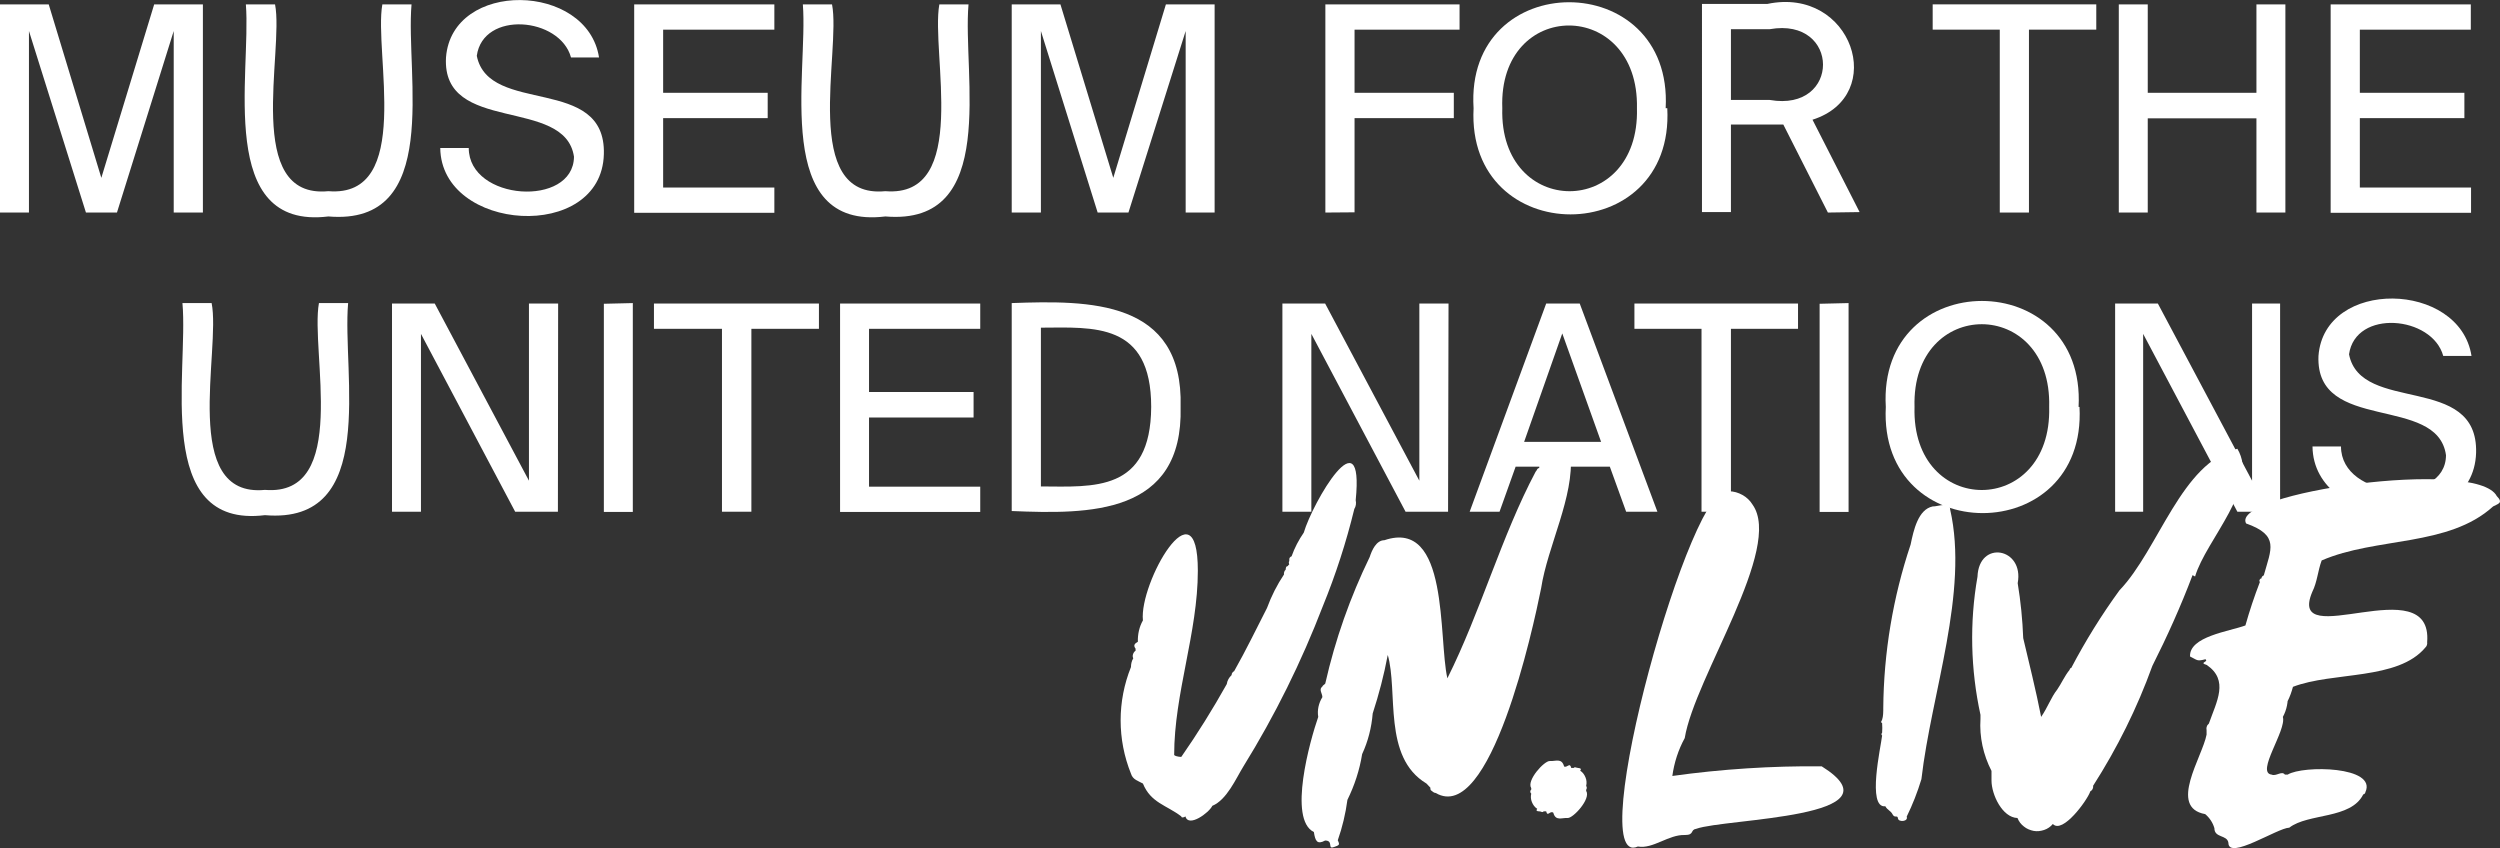
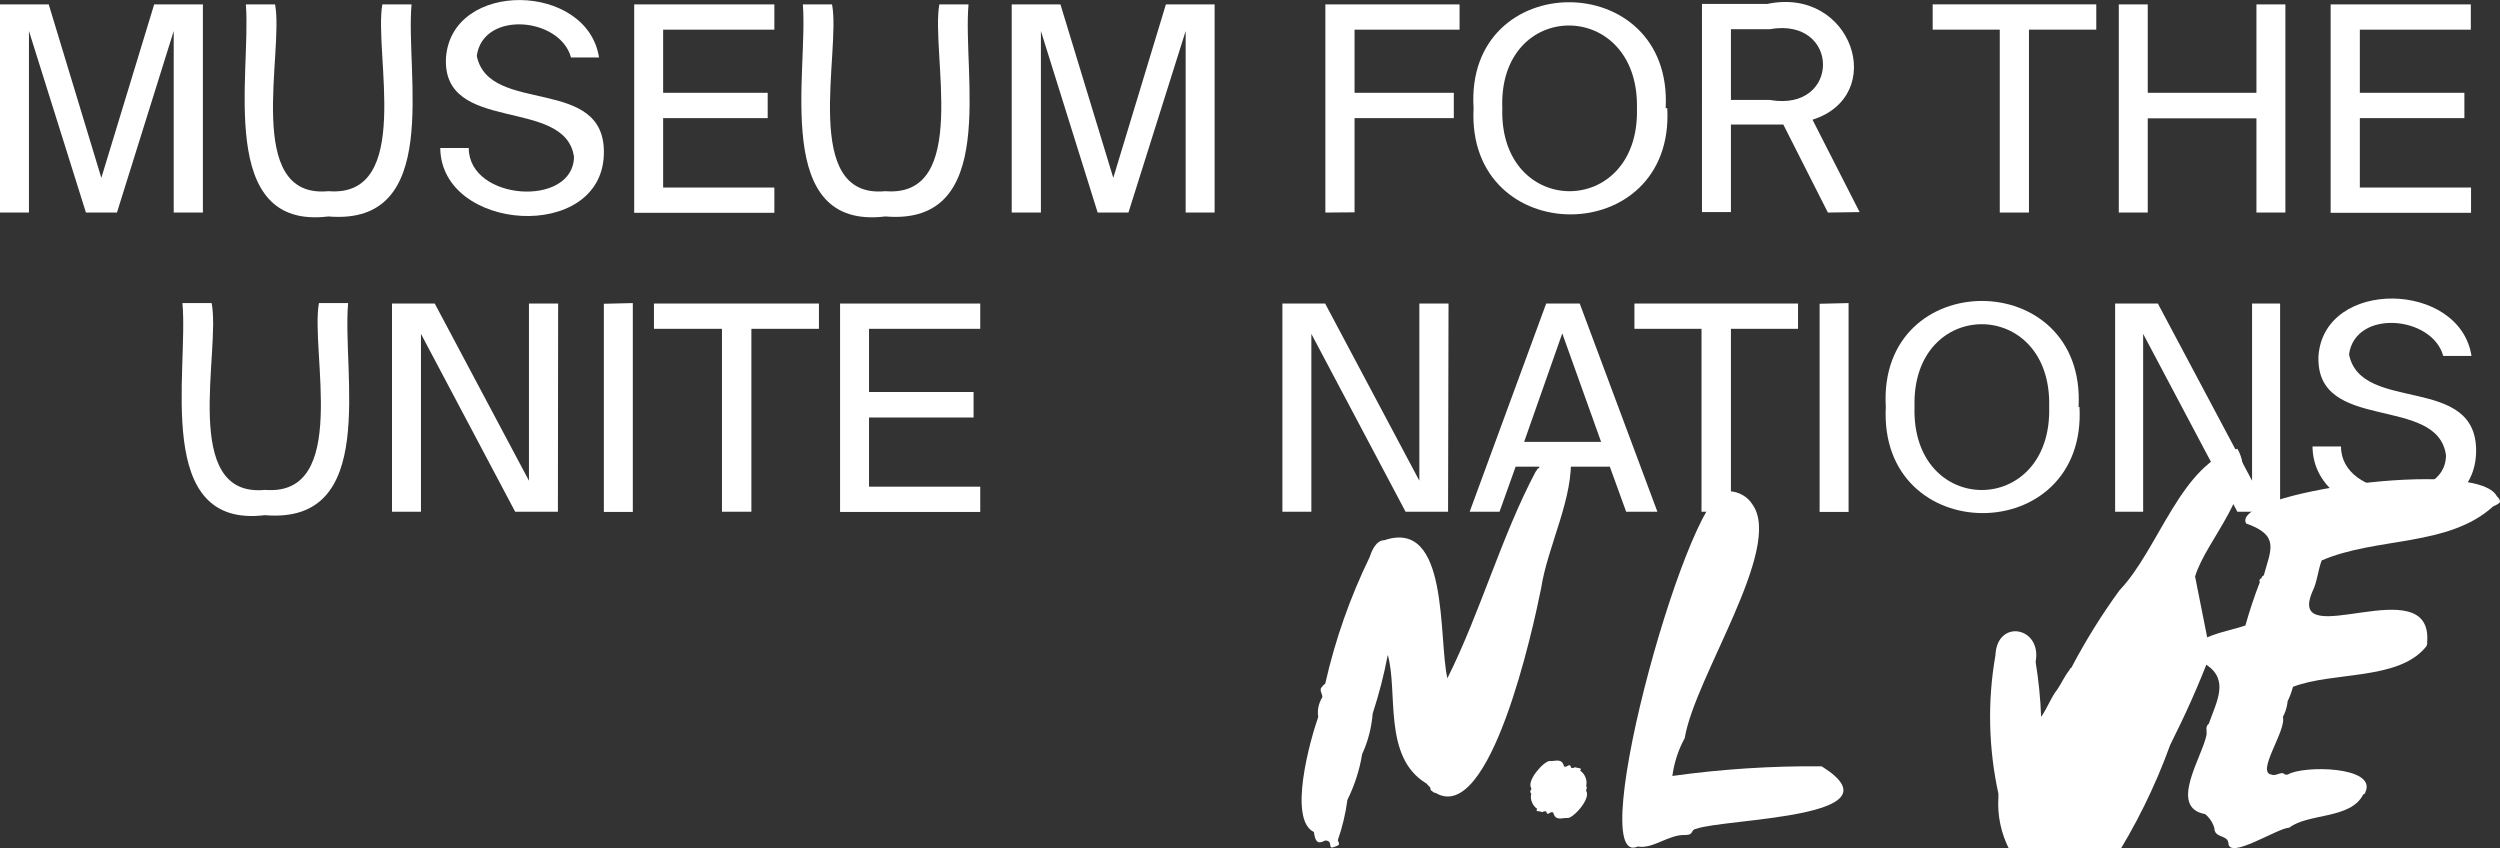
<svg xmlns="http://www.w3.org/2000/svg" version="1.1" id="Capa_1" x="0px" y="0px" viewBox="0 0 1088 369.2" style="enable-background:new 0 0 1088 369.2;" xml:space="preserve">
  <rect x="0" y="0" width="1088" height="369.2" fill="#333333" stroke="none" />
  <style type="text/css">
	.st0{fill:#FFFFFF;}
</style>
  <path class="st0" d="M1014.3,92.5V1.9h61v11H1027v27.5h45.5v11H1027v30.2h48.4v11H1014.3z" />
  <path class="st0" d="M982,1.9h12.6v90.6H982v-41h-47.3v41h-12.6V1.9h12.6v38.5H982V1.9z" />
  <path class="st0" d="M870.3,92.5V12.9h-29.2v-11h71.2v11h-29.3v79.6H870.3z" />
  <path class="st0" d="M795.5,92.5l-19.4-38.3c-4.7,0-17.8,0-22.8,0v38.1h-12.6V1.7h28.5C806-6,821.9,41.6,788.8,52.1l20.5,40.2  L795.5,92.5z M770.2,12.7h-16.9v30.8h16.9C801.2,48.9,801,7.3,770.2,12.7z" />
  <path class="st0" d="M653.8,47.1c-1.4,48.1,59.9,48.2,58.6,0C713.4-0.9,652-0.9,653.8,47.1z M725.6,47.1c3.3,61.6-87.5,61.6-84.3,0  c-3.9-61.5,86.9-61.5,83.6,0H725.6z" />
  <path class="st0" d="M576.8,92.5V1.9h58.4v11h-45.7v27.5h43.2v11h-43.2v41L576.8,92.5z" />
  <path class="st0" d="M491.1,92.5h-13.4l-24.7-79v79h-12.7V1.9h21.2l23,75.5l22.9-75.5h21.2v90.6h-12.6v-79L491.1,92.5z" />
  <path class="st0" d="M349.4,1.9h12.7c4,20.5-13.9,84.9,23.2,81.3c37.1,3,19.7-60.2,23.5-81.3h12.7c-2.7,30.8,13.5,96.5-36.2,92.3  C335.8,100.2,351.8,31.9,349.4,1.9z" />
  <path class="st0" d="M276,92.5V1.9h61v11h-48.4v27.5h45.5v11h-45.5v30.2h48.4v11H276z" />
  <path class="st0" d="M194.1,25c2.6-33.9,61.5-32.7,66.6,0h-12.2c-4.8-17.6-38.3-20.5-41-0.7c5.2,26.1,56.3,8.1,55.3,42.8  c-1,38.6-70.8,33.9-71.2-2.7h12.4c0,23.1,45.6,26,45.8,3.8C245.9,41.9,192.2,58.6,194.1,25z" />
  <path class="st0" d="M107,1.9h12.7c4,20.5-13.9,84.9,23.2,81.3c37.1,3,19.7-60.2,23.5-81.3h12.7c-2.7,30.8,13.5,96.5-36.2,92.3  C93.9,100.2,109.4,31.9,107,1.9z" />
  <path class="st0" d="M50.9,92.5H37.4l-24.8-79v79H0V1.9h21.2l22.9,75.5l23-75.5h21.2v90.6H75.6v-79L50.9,92.5z" />
  <path class="st0" d="M1009,154.9c2.5-33.9,61.5-32.7,66.6,0h-12.3c-4.8-17.5-38.2-20.5-41-0.7c5.1,26.1,56.2,8.1,55.3,42.8  c-1.1,38.6-70.8,33.9-71.2-2.7h12.4c0,23.1,45.6,26,45.7,3.8C1060.8,171.5,1007.6,188.7,1009,154.9z" />
  <path class="st0" d="M992.3,222.7h-18.6l-41-77.4v77.4h-12.2v-90.6h18.6l41,77.1v-77.1h12.2V222.7z" />
  <path class="st0" d="M833.2,177.1c-1.4,48.2,59.9,48.2,58.6,0C893.1,129.1,831.8,129.1,833.2,177.1z M905,177.1  c3.3,61.6-87.5,61.6-84.3,0c-3.6-61.5,87.2-61.5,83.9,0H905z" />
  <path class="st0" d="M804.5,131.9v90.9h-12.6v-90.6L804.5,131.9z" />
  <path class="st0" d="M740.5,222.7v-79.6h-29.2v-11h71.2v11h-29.2v79.6H740.5z" />
  <path class="st0" d="M639.6,222.7l33.3-90.6h14.6l33.8,90.6h-13.6l-7.1-19.6h-41l-7,19.6H639.6z M679.9,145.1l-16.6,47.2h33.5  L679.9,145.1z" />
  <path class="st0" d="M630.2,222.7h-18.5l-41-77.4v77.4h-12.6v-90.6h18.6l41,77.1v-77.1h12.7L630.2,222.7z" />
-   <path class="st0" d="M501,177.1c0-37-25.1-34.6-48-34.5v69.1C475.9,211.8,500.8,214.3,501,177.1z M440.3,131.9  c33.6-1.2,74.8-1.6,73.5,45.2c1.2,47.1-39.8,46.7-73.5,45.3V131.9z" />
  <path class="st0" d="M365.6,222.7v-90.6h61v11h-48.4v27.5h45.5v11.1h-45.5v30.1h48.4v11H365.6z" />
  <path class="st0" d="M314.2,222.7v-79.6h-29.6v-11h71.8v11H327v79.6H314.2z" />
  <path class="st0" d="M275.4,131.9v90.9h-12.6v-90.6L275.4,131.9z" />
  <path class="st0" d="M242.8,222.7h-18.6l-41-77.4v77.4h-12.6v-90.6h18.6l41,77.1v-77.1h12.7L242.8,222.7z" />
  <path class="st0" d="M79.4,131.9h12.7c4.1,20.5-13.9,84.9,23.2,81.3c37.1,3,19.7-60.2,23.5-81.3h12.7c-2.7,30.8,13.5,96.5-36.2,92.3  C66.5,230.2,82.1,162,79.4,131.9z" />
  <path class="st0" d="M670.7,256c2.8-18.3,14.5-40,12.8-58c1.7-7.9-14.5,1.6-13.6,5.7c-1,0-1,1.1-1.6,1.6  c-14.9,28.1-23.9,60.9-38.4,89.9c-4-17.6,0.9-69.7-27.4-60.1c-3.6,0-5.5,4.5-6.4,7.3c-8.5,17.5-15,35.9-19.3,54.9  c0,0.5-1.2,0.9-1.3,1.5c-1.7,1.2,0,3,0,4.6c-1.6,2.6-2.3,5.6-1.8,8.6c-3.6,10.3-13.2,44.6-1.9,50.1c0.6,3.9,1.4,5.6,4.9,3.7  c3.7,0,1,3.8,3.6,2.9c2.6-0.9,2.9-0.9,1.9-3c2-5.7,3.4-11.6,4.2-17.6c3.1-6.3,5.3-13,6.4-19.9c2.6-5.6,4.1-11.6,4.6-17.7  c2.7-8.3,4.9-16.7,6.5-25.2c0.1-0.2,0.1-0.3,0-0.5c4.7,16.2-2.3,44.7,16.9,56.2l1.7,1.8c0,0.6,0,1.3,0.7,1.4  c0.2,0.3,0.4,0.5,0.7,0.6c0.3,0.2,0.6,0.3,0.9,0.3C648.6,359.1,667.2,273.5,670.7,256z" />
-   <path class="st0" d="M575.7,263.8c5.6-13.7,10.2-27.9,13.7-42.3c0.7-1.1,0.9-2.5,0.6-3.8c3.8-37.9-18.7,0.9-22.6,14.1  c-2.2,3.2-4,6.6-5.3,10.3c-0.3,0.1-0.6,0.3-0.8,0.6c-0.2,0.3-0.2,0.7-0.2,1c0,0,0,0,0,0.5c-0.2,0.2-0.2,0.4-0.2,0.7  c0,0.2,0.1,0.5,0.2,0.7c-0.3,0.2-0.5,0.5-0.7,0.8c-0.8,0-0.8,0.9-0.9,1.6c-0.3,0.2-0.5,0.5-0.6,0.9c-0.1,0.3-0.2,0.7-0.1,1.1  c-3,4.5-5.5,9.4-7.4,14.6c-4.5,8.8-9.2,18.5-14.3,27.5c-0.3,0.1-0.6,0.4-0.8,0.7c-0.2,0.3-0.3,0.6-0.3,1c-1.1,1-1.9,2.4-2.1,3.9  c-6.1,10.9-12.7,21.5-19.8,31.7c0,0-2.2,0-3.1-0.8c0-26.9,10.3-53.2,10.3-80.2c0-39.5-25.6,5.3-23.9,21.6c-1.6,2.8-2.3,6.1-2.2,9.3  c-1.2,0.7-2.2,1.4-1,3v0.9c-0.5,0.3-0.9,0.9-1.1,1.5c-0.2,0.6-0.2,1.2,0.1,1.8c-0.7,1.1-1,2.5-1,3.8c-6,14.9-6,31.5,0,46.4  c0.8,2.7,3.3,3.2,5.2,4.3c3.4,8.4,10.3,9.4,16.7,14.3c0,0.7,1.2,0.5,1.8,0c1.3,5,10.3-1.6,11.7-4.6c6.3-2.6,10.3-11.9,13.5-17.1  C554.9,311.3,566.4,288,575.7,263.8z" />
  <path class="st0" d="M792.8,333.5c-21.8-0.2-43.5,1.2-65,4.2c0.8-5.8,2.6-11.4,5.4-16.5c4.3-26.4,43-82.8,29.5-101.6  c-1.1-1.8-2.6-3.2-4.4-4.2c-1.8-1-3.8-1.6-5.9-1.6c-15.5-8.6-64.1,165.6-39.6,154.6c6.6,1.2,13.4-5.3,20.5-5c4.2,0,2.2-2.3,4.9-2.7  C750.9,356.1,828.9,356.1,792.8,333.5z" />
-   <path class="st0" d="M955.3,250.9c4.7-16,28.3-39,18.4-55.6c-24.4,5.9-34.2,43.8-51.3,61.6c-7.8,10.7-14.8,22-21,33.8  c-0.2,0-0.4,0.1-0.5,0.3c-0.1,0.2-0.2,0.3-0.2,0.5c-2.2,2.7-3.6,6-5.4,8.6c-2.7,3.4-4.1,7.7-7,11.9c-2.2-11.3-5.4-24.1-7.8-34.3  c-0.3-8-1.1-16-2.4-23.9c2.9-15.4-16.9-19-17.5-2.8c-3.5,19.9-3,40.4,1.3,60.1c0,0.6,0,1.3,0,1.8c-0.5,7.8,1.2,15.6,4.8,22.6  c0,0.9,0,1.9,0,3c0,1,0,0.9,0,1.2c0,6.1,4.7,16.1,11.3,16.3c0.6,1.5,1.5,2.7,2.8,3.7c1.2,1,2.7,1.6,4.2,1.9c1.5,0.3,3.1,0.1,4.6-0.4  c1.5-0.5,2.8-1.4,3.8-2.6c4.2,4.5,15-10.3,16.3-14.2c0.4-0.2,0.8-0.6,1-1s0.3-1,0.2-1.4c10.5-16.4,19.2-33.9,25.8-52.2  c6.5-12.9,12.4-26,17.5-39.5L955.3,250.9z" />
+   <path class="st0" d="M955.3,250.9c4.7-16,28.3-39,18.4-55.6c-24.4,5.9-34.2,43.8-51.3,61.6c-7.8,10.7-14.8,22-21,33.8  c-0.2,0-0.4,0.1-0.5,0.3c-0.1,0.2-0.2,0.3-0.2,0.5c-2.2,2.7-3.6,6-5.4,8.6c-2.7,3.4-4.1,7.7-7,11.9c-0.3-8-1.1-16-2.4-23.9c2.9-15.4-16.9-19-17.5-2.8c-3.5,19.9-3,40.4,1.3,60.1c0,0.6,0,1.3,0,1.8c-0.5,7.8,1.2,15.6,4.8,22.6  c0,0.9,0,1.9,0,3c0,1,0,0.9,0,1.2c0,6.1,4.7,16.1,11.3,16.3c0.6,1.5,1.5,2.7,2.8,3.7c1.2,1,2.7,1.6,4.2,1.9c1.5,0.3,3.1,0.1,4.6-0.4  c1.5-0.5,2.8-1.4,3.8-2.6c4.2,4.5,15-10.3,16.3-14.2c0.4-0.2,0.8-0.6,1-1s0.3-1,0.2-1.4c10.5-16.4,19.2-33.9,25.8-52.2  c6.5-12.9,12.4-26,17.5-39.5L955.3,250.9z" />
  <path class="st0" d="M690.3,342c0.3-1.2,0.2-2.5-0.3-3.7c-0.5-1.2-1.2-2.2-2.3-2.9c0.7-0.9,0-1.1-1-1.2c-1-0.1-1.3-0.6-1.8,0h-1.1  c-0.6-2.6-1.7,0-3.1-0.6c-1-3.9-3.8-2.2-6.2-2.4c-2.4-0.2-10.3,8.5-8.1,11.8v0.6c-0.1,0.1-0.2,0.2-0.3,0.4c-0.1,0.2-0.1,0.3-0.1,0.5  c0,0.2,0,0.3,0.1,0.5c0.1,0.2,0.2,0.3,0.3,0.4c-0.3,1.2-0.2,2.5,0.3,3.7c0.5,1.2,1.2,2.2,2.3,2.9c-0.7,0.9,0,1.1,0.9,1.1  s1.3,0.7,1.9,0h1.1c0.6,2.6,1.7-0.5,3.1,0.6c1,3.8,3.8,2.1,6.2,2.3c2.4,0.2,10.3-8.4,8.1-11.8v-0.5  C690.5,343.3,690.8,342.8,690.3,342z" />
-   <path class="st0" d="M848.7,221.7c0-3.5-5.4-1.2-7.6-1.3c-6.3,1.3-8.3,10.3-9.6,16.6c-7.7,23-11.7,47-11.9,71.2c0,0,0,0.6,0,0.9  c0,0.3,0,2.7-0.5,4.1c-0.5,1.4-0.8,0.8,0,1.5c0.1,1.4,0.1,2.8,0,4.2c-0.1,0.1-0.2,0.2-0.2,0.3c0,0.1-0.1,0.2-0.1,0.3  c0,0.1,0,0.2,0.1,0.3c0,0.1,0.1,0.2,0.2,0.3c-0.5,4.7-6.7,31.7,1.4,30.8c1,1.8,2.3,1.8,3.2,3.6c0.9,1.7,2.1,0,2.3,1.7  c0.2,1.7,4.6,1.4,3.8-0.8c2.6-5.3,4.7-10.7,6.4-16.3C840.5,301.7,856.9,257.7,848.7,221.7z" />
  <path class="st0" d="M1086.6,215.9c-8.8-16.8-116.3-1.4-109.1,11.9c14.6,5.2,10.9,11.1,7.7,22.6c-0.3,0.1-0.5,0.3-0.7,0.5  c-0.2,0.2-0.3,0.5-0.3,0.8c-0.2,0-0.3,0.1-0.5,0.2c-0.1,0.1-0.2,0.3-0.3,0.4c-0.1,0.2-0.1,0.3-0.1,0.5c0,0.2,0.1,0.3,0.2,0.5  c-2.4,6.2-4.5,12.5-6.3,18.9c-7.1,2.6-24.5,4.8-24.1,13.5c3.3,1.6,2.9,2.2,6.7,1.2c1.6,1.2-3.1,1.4,0.6,2.5  c9.7,6.7,4.3,15.8,0.9,25.5c-0.4,0.4-0.8,0.8-0.9,1.3c-0.2,0.5-0.2,1.1-0.1,1.6c0,0.6,0,1.3,0,1.9c-1.8,9.7-16.8,31.7-0.6,34.6  c1.9,1.6,3.3,3.7,4,6.1c0,4.4,5.6,2.8,6.1,6.4c0,7.7,21.4-6.5,26.5-6.6c8.3-6.4,26.8-3.6,32.2-14.5c0.2,0,0.4-0.1,0.6-0.3  c0.2-0.2,0.3-0.4,0.3-0.6c5.3-11.4-27.2-11.8-33.8-7.7h-1.2c-1.4-1.8-3.8,0.9-5.8,0c-7-0.8,6.6-19.3,4.9-25.1  c1.7-3.1,2.4-6.7,2.1-10.3v3.4c1-2,1.7-4,2.3-6.2c17.4-6.7,45.7-2.7,57.7-17.2c0.3-0.3,0.5-0.6,0.6-1c0.1-0.4,0.2-0.8,0.1-1.2  c2.6-32.6-61.5,5.3-50-21.9c2.2-4.4,2.4-9.2,4.1-13.7c0,0,0-0.5,0-0.7c0,0.2,0,0.5,0,0.7c23.8-10.3,55.1-5.8,74.6-23.5  C1086.9,219.3,1089.7,219,1086.6,215.9z" />
</svg>